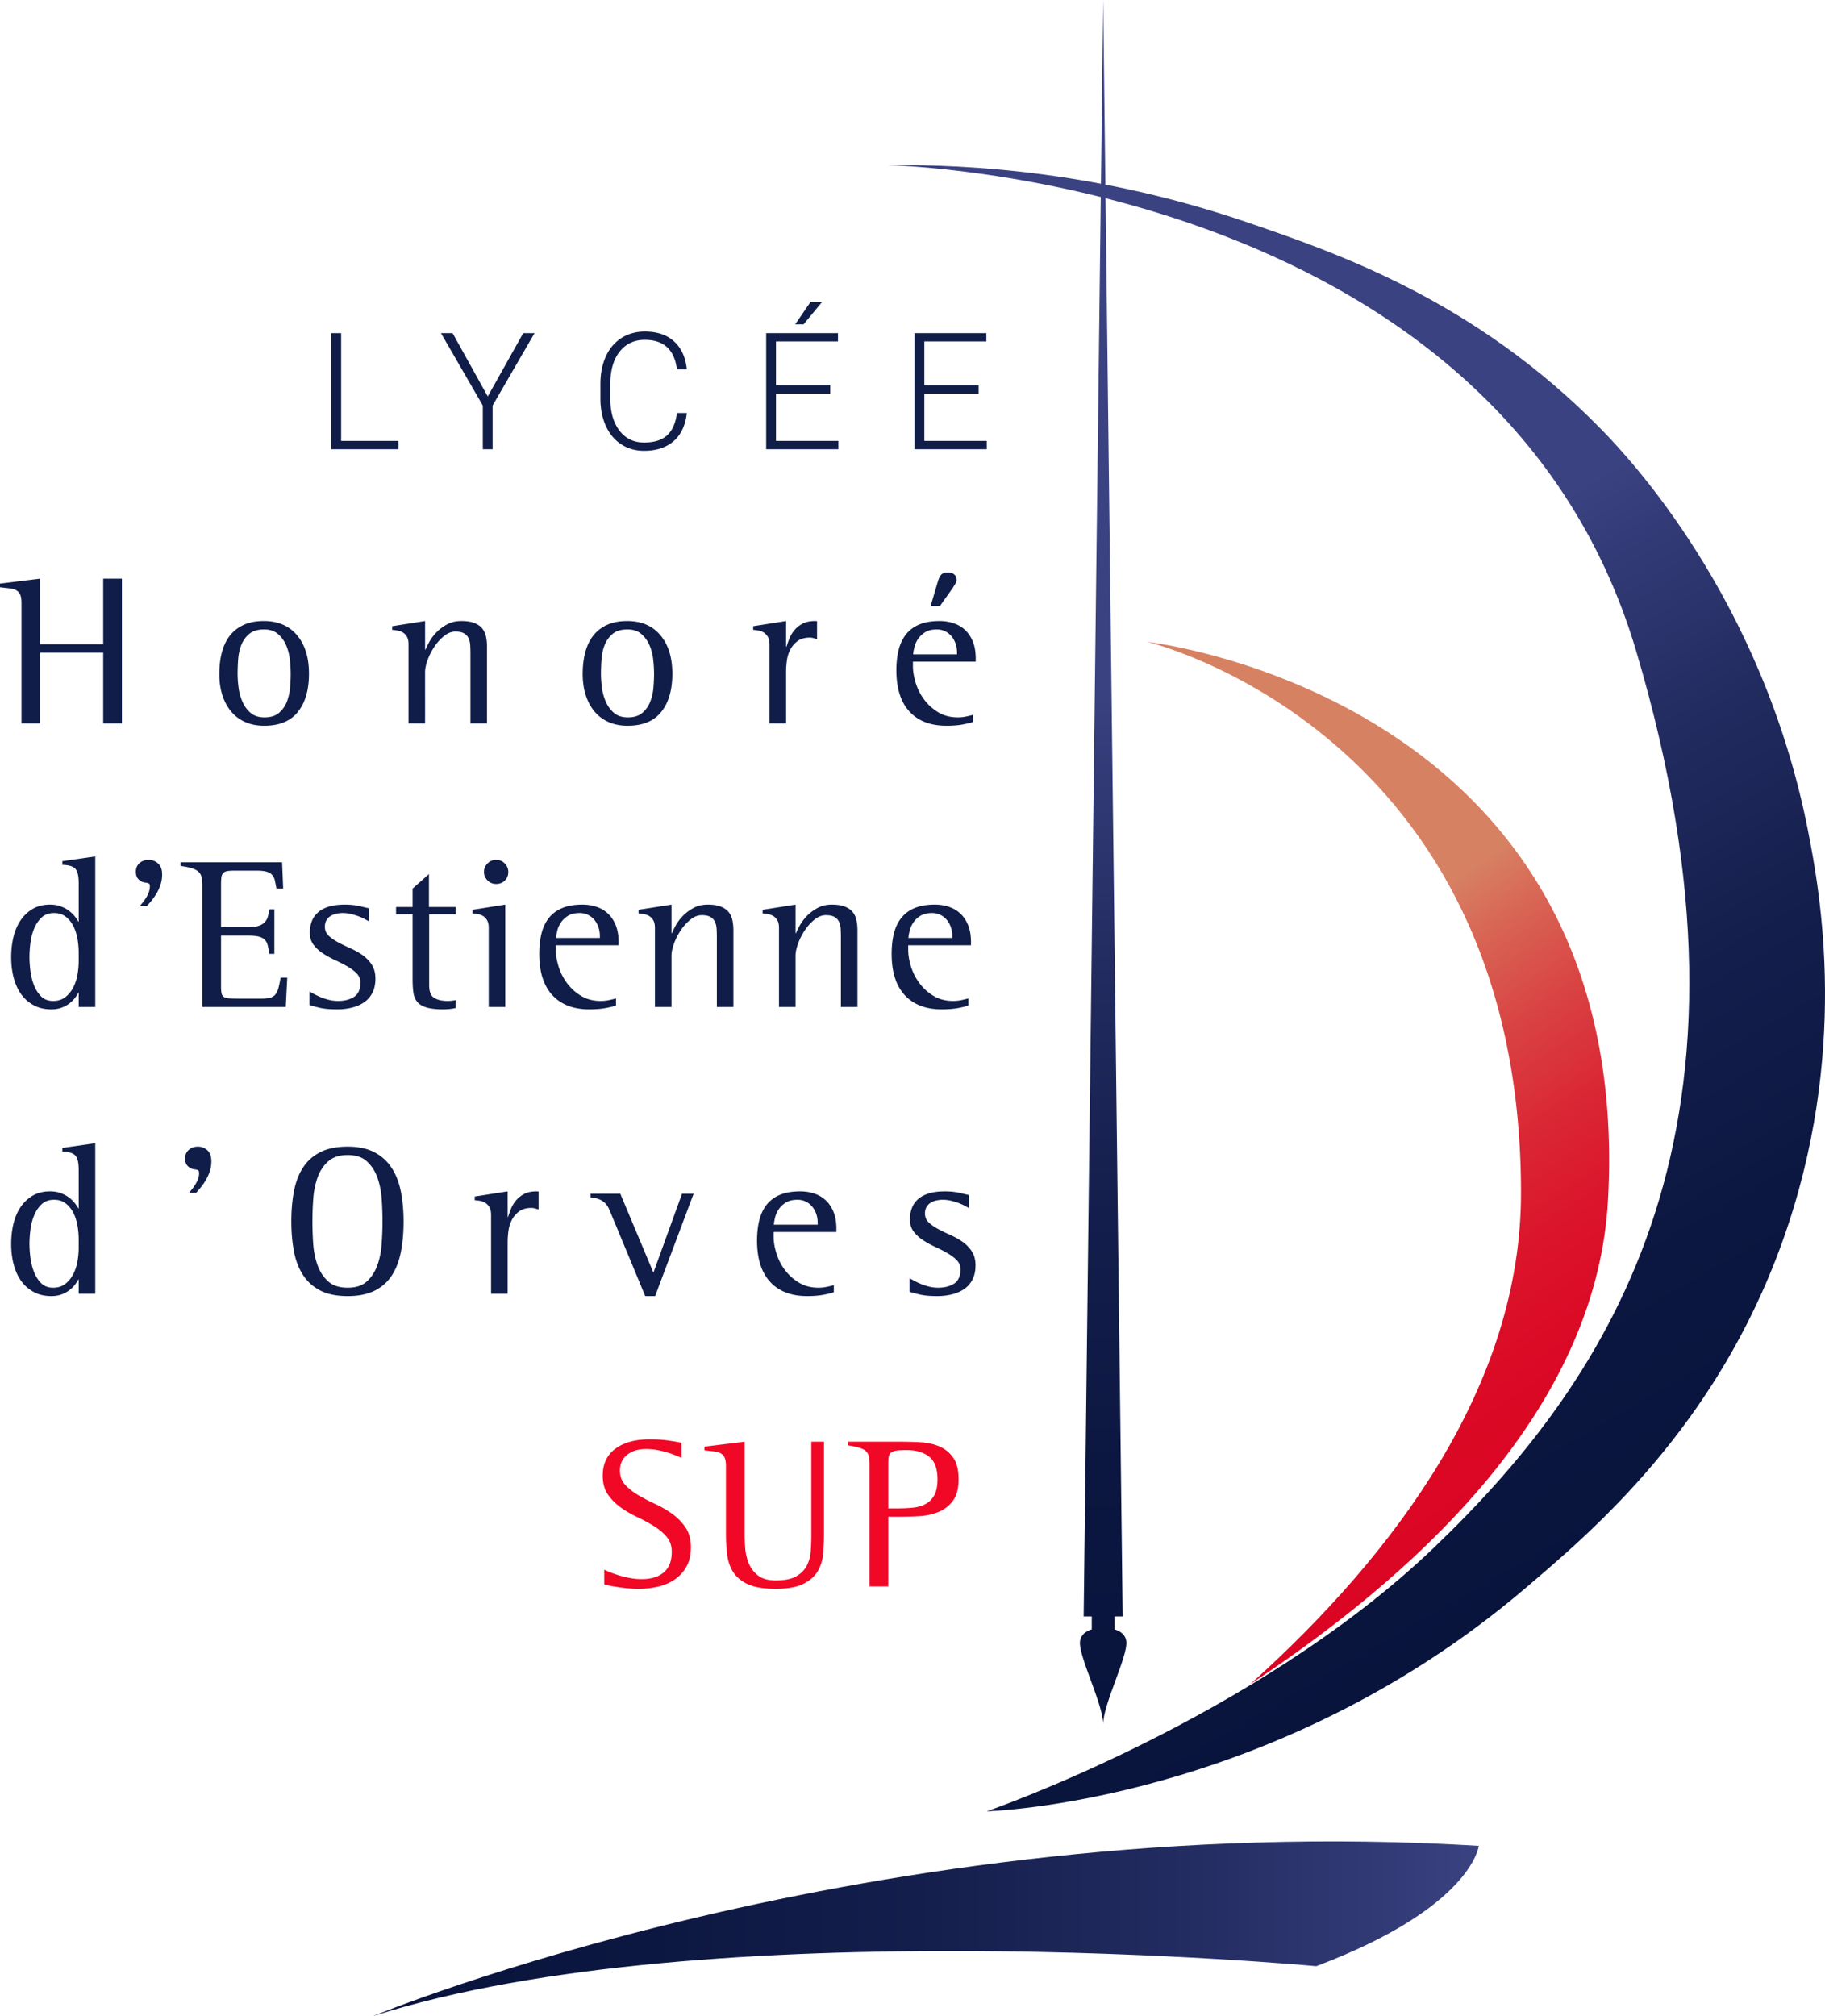
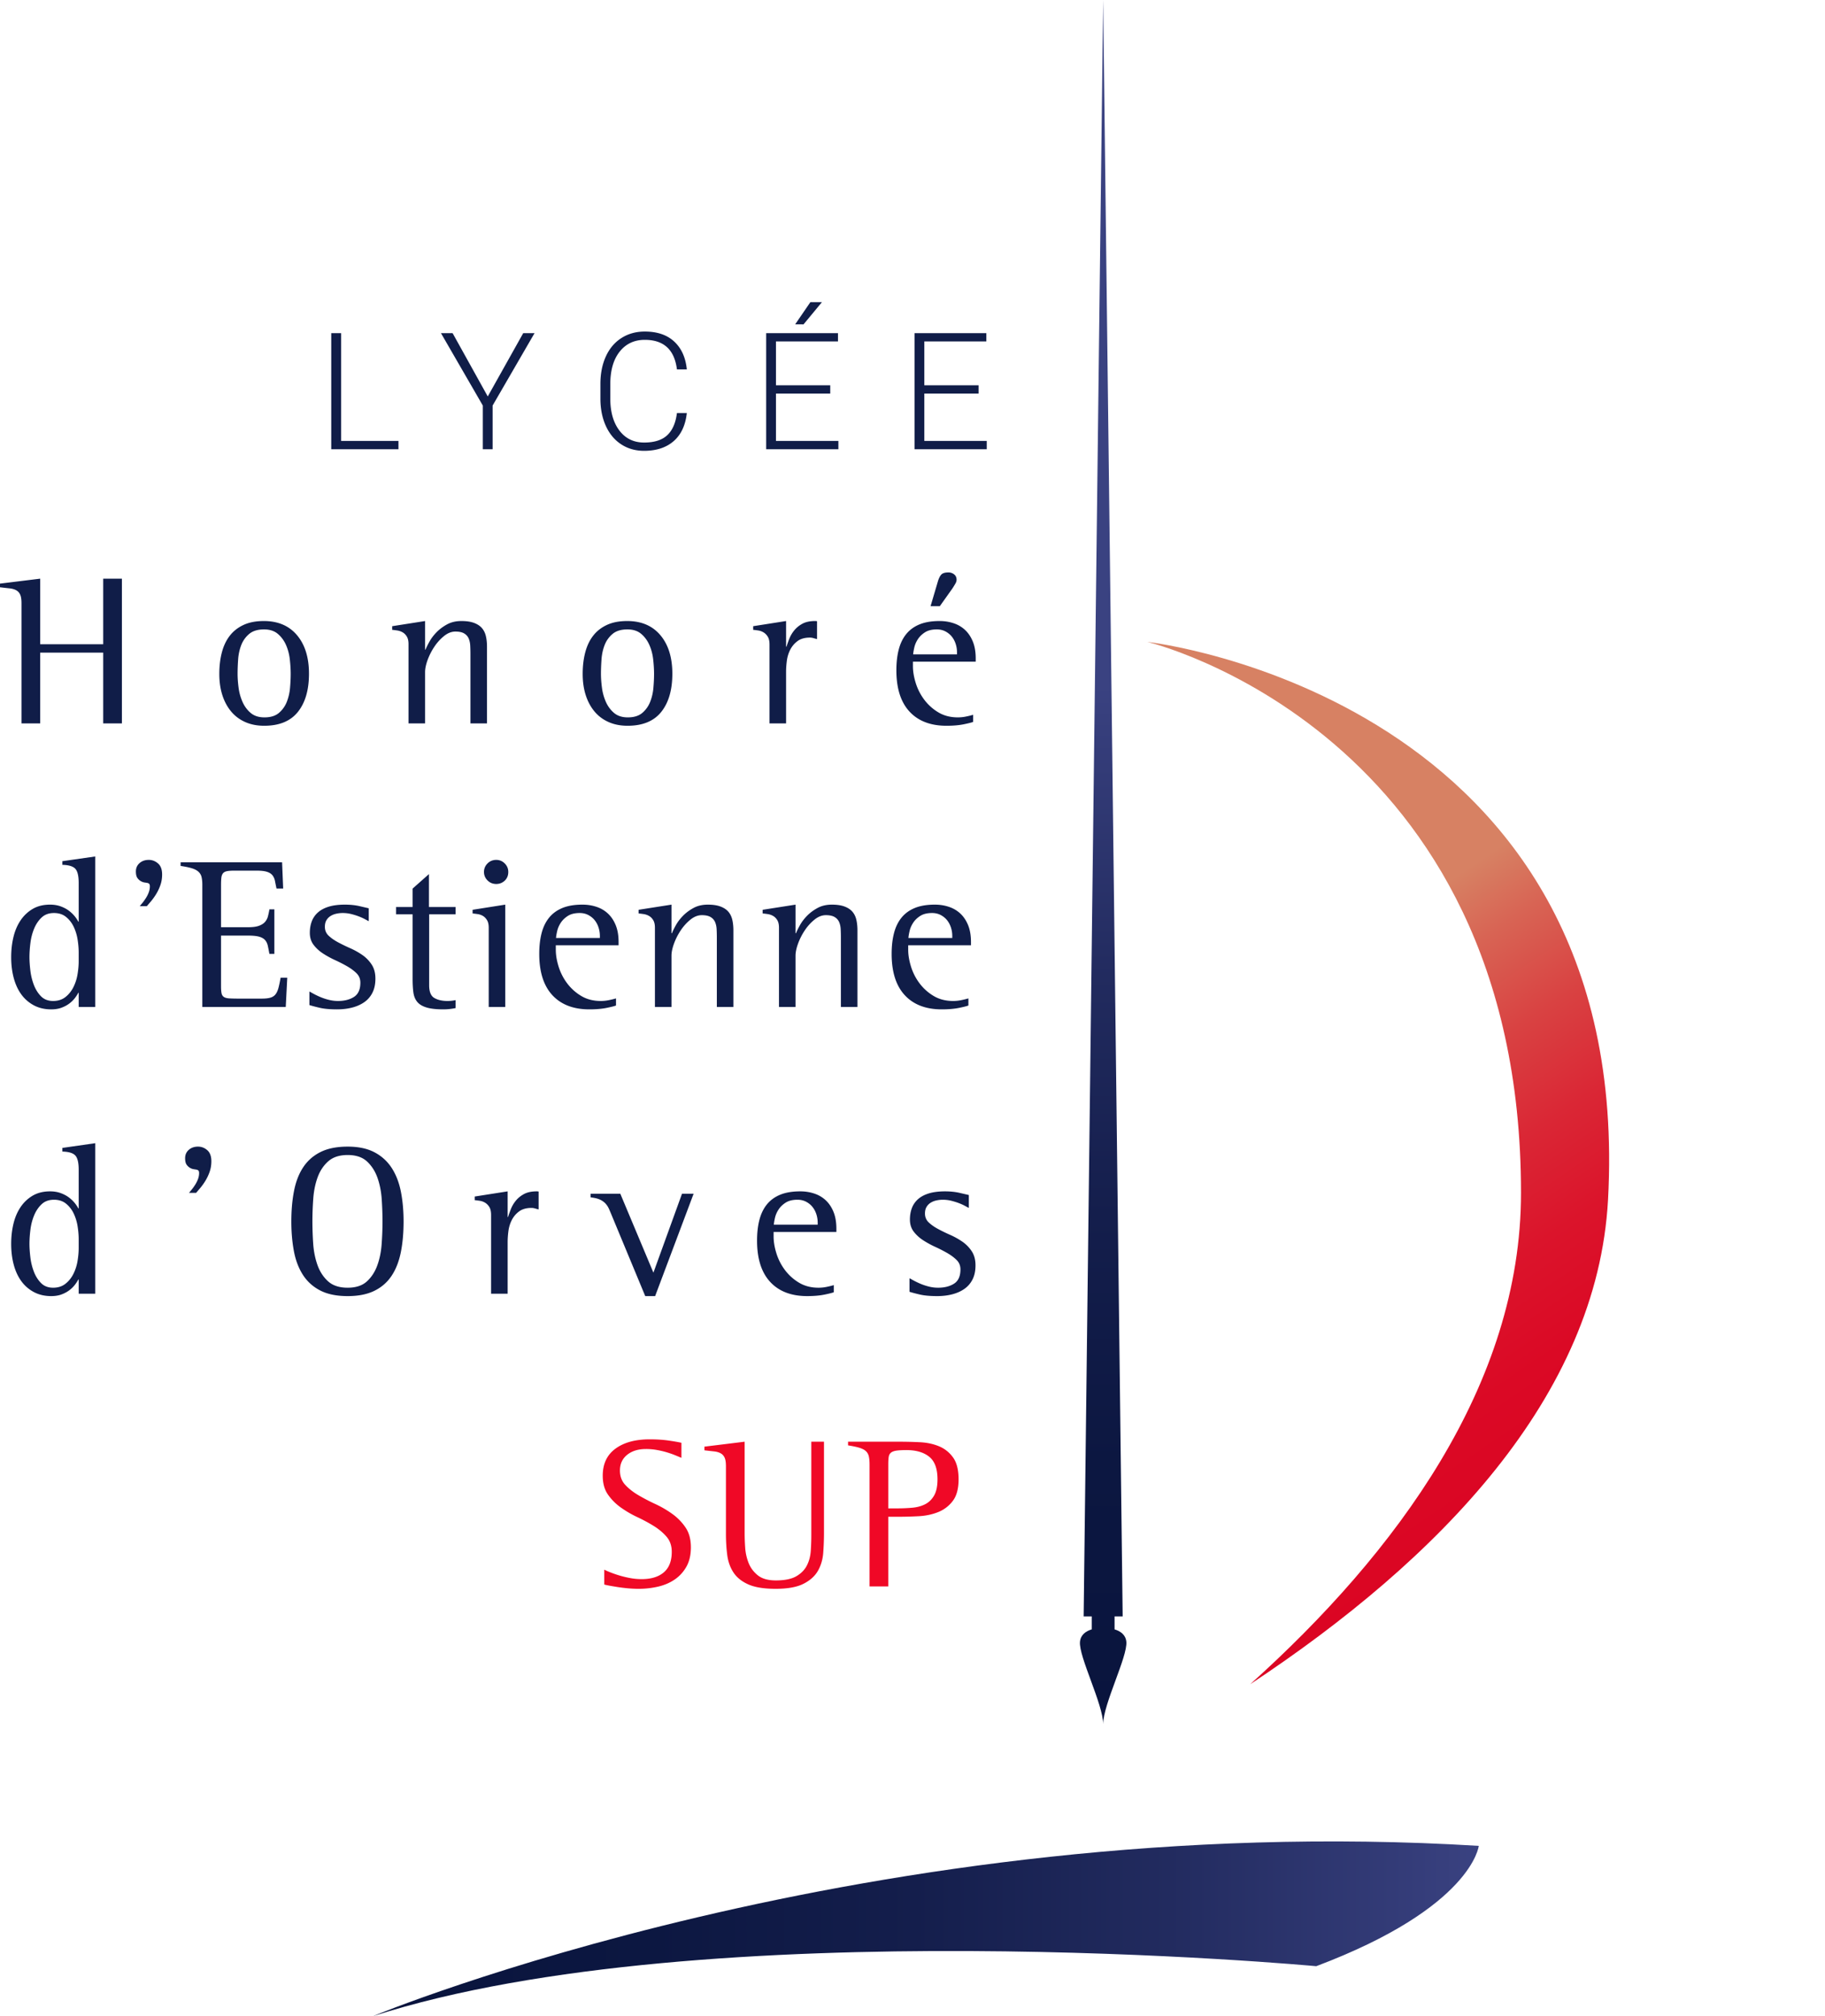
<svg xmlns="http://www.w3.org/2000/svg" width="600" height="662.678" viewBox="0 0 600 662.678">
  <path d="M221.099 497.662a33.971 33.971 0 0 0-5.62-3.288 64.954 64.954 0 0 1-5.62-2.932c-1.72-1.014-3.158-2.145-4.312-3.394-1.155-1.248-1.732-2.815-1.732-4.701 0-2.167.79-3.887 2.369-5.16 1.578-1.273 3.64-1.908 6.185-1.908a20.4 20.4 0 0 1 3.605.317c1.177.212 2.273.472 3.287.778 1.013.307 1.92.625 2.721.954.801.33 1.485.614 2.05.848v-4.947c-1.037-.236-2.463-.483-4.276-.743-1.815-.258-3.877-.388-6.186-.388-4.713 0-8.46 1.025-11.239 3.075-2.781 2.05-4.171 5.007-4.171 8.871 0 2.498.566 4.56 1.697 6.185a17.513 17.513 0 0 0 4.206 4.242 34.215 34.215 0 0 0 5.443 3.18c1.955.92 3.77 1.898 5.443 2.934 1.672 1.037 3.075 2.216 4.206 3.534 1.131 1.32 1.696 2.97 1.696 4.949 0 3.017-.872 5.266-2.615 6.75-1.744 1.485-4.17 2.227-7.281 2.227-1.226 0-2.428-.105-3.605-.318a33.074 33.074 0 0 1-3.358-.778 36.225 36.225 0 0 1-2.969-.99 26.986 26.986 0 0 1-2.368-1.024v4.877c.283.095.801.212 1.555.353.753.143 1.65.294 2.686.46 1.036.165 2.168.306 3.394.425 1.225.116 2.45.176 3.675.176a27.94 27.94 0 0 0 6.503-.742c2.074-.495 3.9-1.296 5.48-2.403a12.368 12.368 0 0 0 3.781-4.242c.942-1.72 1.413-3.805 1.413-6.256 0-2.591-.577-4.747-1.731-6.467a17.618 17.618 0 0 0-4.312-4.454zm45.63 7.033c0 1.65-.06 3.347-.177 5.09-.119 1.743-.543 3.335-1.273 4.772-.732 1.437-1.885 2.615-3.464 3.533-1.58.92-3.83 1.38-6.75 1.38-2.545 0-4.514-.554-5.903-1.662-1.39-1.107-2.403-2.462-3.04-4.064a16.58 16.58 0 0 1-1.13-5.055 69.581 69.581 0 0 1-.177-4.559v-30.254l-13.22 1.625v1.201c1.178.142 2.215.26 3.11.354.896.095 1.638.307 2.228.637.588.33 1.025.813 1.307 1.448.283.636.424 1.568.424 2.793v22.196c0 2.451.142 4.771.425 6.962.282 2.192.965 4.112 2.05 5.762 1.083 1.65 2.71 2.958 4.877 3.923 2.167.966 5.16 1.449 8.978 1.449 3.958 0 7.02-.554 9.19-1.661 2.166-1.106 3.746-2.533 4.736-4.277.989-1.743 1.566-3.71 1.731-5.903.165-2.19.248-4.37.248-6.538v-29.971h-4.17v30.819zm46.617-25.625c-1.201-1.672-2.734-2.897-4.594-3.675-1.863-.778-3.936-1.225-6.221-1.343a129.733 129.733 0 0 0-6.61-.176h-17.106v1.201c1.507.236 2.732.495 3.676.777.942.284 1.661.649 2.156 1.096.494.448.824 1.025.99 1.732.164.707.247 1.603.247 2.686v40.08h6.15v-22.902h3.18c2.167 0 4.419-.06 6.751-.177 2.333-.117 4.477-.566 6.433-1.343a11.157 11.157 0 0 0 4.842-3.676c1.273-1.673 1.909-4.04 1.909-7.104 0-3.11-.601-5.502-1.803-7.176zm-6.255 12.513c-.755 1.296-1.745 2.251-2.97 2.862-1.226.614-2.628.99-4.205 1.132-1.58.141-3.194.211-4.843.211h-3.04v-14.42c0-1.036.047-1.861.142-2.474.094-.612.341-1.084.742-1.414.4-.329 1-.553 1.803-.672.8-.116 1.908-.176 3.322-.176 3.157 0 5.643.731 7.458 2.191 1.813 1.462 2.721 3.936 2.721 7.423 0 2.262-.377 4.04-1.13 5.337z" fill="#f00826" />
  <linearGradient id="a" gradientUnits="userSpaceOnUse" x1="362.682" x2="362.682" y2="566.735">
    <stop offset=".398" stop-color="#3a4281" />
    <stop offset=".43" stop-color="#353d7a" />
    <stop offset=".566" stop-color="#222b5f" />
    <stop offset=".705" stop-color="#141e4c" />
    <stop offset=".848" stop-color="#0c1741" />
    <stop offset="1" stop-color="#09143d" />
  </linearGradient>
  <path d="M362.682 566.735c0-6.565-8.087-22.26-7.62-27.108.229-2.38 2.055-3.522 3.87-4.065v-4.26h-2.663L362.682 0l6.413 531.301h-2.663v4.26c1.815.544 3.641 1.686 3.87 4.066.467 4.848-7.62 20.543-7.62 27.108z" fill="url(#a)" />
  <path d="M33.93 211.762H13.22v-21.56L0 191.828v1.201c1.178.142 2.215.26 3.11.354.895.095 1.637.307 2.227.636.59.33 1.025.813 1.308 1.45.283.635.424 1.567.424 2.792v39.515h6.15v-23.257H33.93v23.257h6.15v-47.574h-6.15v21.56zm42.024 22.055c1.248 1.509 2.793 2.675 4.63 3.499 1.838.824 3.935 1.237 6.292 1.237 4.948 0 8.635-1.52 11.063-4.56 2.426-3.039 3.64-7.22 3.64-12.546s-1.308-9.543-3.923-12.654c-2.616-3.11-6.256-4.666-10.922-4.666-2.592 0-4.806.425-6.644 1.273s-3.347 2.027-4.525 3.535c-1.178 1.508-2.05 3.334-2.615 5.478-.565 2.145-.848 4.513-.848 7.104 0 2.545.329 4.854.99 6.928.659 2.074 1.613 3.864 2.862 5.372zm2.333-17.036c.117-1.697.46-3.275 1.025-4.736a8.932 8.932 0 0 1 2.616-3.676c1.177-.99 2.802-1.484 4.877-1.484 1.884 0 3.404.494 4.56 1.484 1.153.99 2.05 2.216 2.686 3.676.636 1.46 1.048 3.04 1.237 4.736.188 1.696.283 3.276.283 4.736 0 1.367-.072 2.875-.213 4.524a16.377 16.377 0 0 1-1.06 4.63 9.113 9.113 0 0 1-2.58 3.641c-1.155.99-2.746 1.484-4.772 1.484-1.885 0-3.405-.495-4.56-1.484-1.155-.99-2.049-2.215-2.685-3.676a17.05 17.05 0 0 1-1.272-4.665c-.213-1.65-.319-3.134-.319-4.454 0-1.46.059-3.04.177-4.736zm81.821 20.995V212.61c0-1.273-.117-2.427-.353-3.464-.236-1.036-.66-1.92-1.272-2.651-.613-.73-1.473-1.308-2.58-1.732-1.108-.424-2.51-.637-4.206-.637-1.792 0-3.358.366-4.701 1.096-1.343.732-2.498 1.591-3.464 2.58-.966.99-1.744 2.015-2.332 3.075-.59 1.06-1.026 1.944-1.308 2.651h-.142v-9.402l-10.815 1.697v1.202c.518.048 1.083.118 1.696.212.612.095 1.19.295 1.732.6.542.308 1.001.767 1.379 1.38.376.612.565 1.437.565 2.473v26.085h5.443V220.95c0-1.177.283-2.532.848-4.064a20.514 20.514 0 0 1 2.227-4.348 15.663 15.663 0 0 1 3.182-3.499c1.201-.965 2.438-1.448 3.71-1.448 1.225 0 2.18.2 2.863.6.683.401 1.178.943 1.485 1.626.306.684.483 1.474.53 2.368.046.896.07 1.815.07 2.757v22.833h5.443zm35.31-3.96c1.247 1.51 2.791 2.676 4.63 3.5 1.837.824 3.934 1.237 6.29 1.237 4.948 0 8.635-1.52 11.063-4.56 2.427-3.039 3.64-7.22 3.64-12.546s-1.307-9.543-3.922-12.654c-2.616-3.11-6.257-4.666-10.922-4.666-2.592 0-4.806.425-6.644 1.273s-3.347 2.027-4.525 3.535c-1.178 1.508-2.05 3.334-2.615 5.478-.565 2.145-.848 4.513-.848 7.104 0 2.545.329 4.854.99 6.928.659 2.074 1.613 3.864 2.862 5.372zm2.332-17.035c.117-1.697.46-3.275 1.025-4.736a8.933 8.933 0 0 1 2.616-3.676c1.177-.99 2.802-1.484 4.877-1.484 1.884 0 3.404.494 4.56 1.484 1.153.99 2.049 2.216 2.685 3.676.637 1.46 1.049 3.04 1.237 4.736.188 1.696.283 3.276.283 4.736 0 1.367-.07 2.875-.212 4.524a16.377 16.377 0 0 1-1.06 4.63 9.113 9.113 0 0 1-2.58 3.641c-1.156.99-2.746 1.484-4.772 1.484-1.885 0-3.405-.495-4.56-1.484-1.155-.99-2.05-2.215-2.685-3.676a17.05 17.05 0 0 1-1.273-4.665c-.212-1.65-.318-3.134-.318-4.454 0-1.46.058-3.04.177-4.736zm53.298-8.907c.542.33 1.001.802 1.38 1.414.376.613.565 1.485.565 2.616v25.872h5.443V220.81c0-1.083.081-2.273.247-3.57.164-1.295.53-2.51 1.096-3.64a8.021 8.021 0 0 1 2.403-2.863c1.036-.777 2.404-1.166 4.1-1.166.377 0 .766.06 1.166.176.4.119.79.225 1.167.319v-5.867c-.142-.047-.353-.072-.636-.072-1.697 0-3.088.296-4.17.884-1.086.59-1.98 1.32-2.687 2.191a10.359 10.359 0 0 0-1.626 2.758 39.92 39.92 0 0 0-.92 2.58h-.14v-8.413l-10.816 1.697v1.202c.518.048 1.084.118 1.697.212.612.095 1.19.307 1.731.636zm62.1-14.491c.424-.66.753-1.202.99-1.626.235-.424.353-.824.353-1.201 0-.754-.272-1.344-.813-1.768a2.955 2.955 0 0 0-1.873-.636c-1.085 0-1.85.224-2.298.671-.448.449-.837 1.214-1.166 2.298l-2.403 8.13h3.04l4.17-5.868zm4.206 13.749c-1.06-1.013-2.322-1.767-3.782-2.262-1.461-.495-3.016-.743-4.665-.743-2.593 0-4.784.366-6.574 1.096-1.792.732-3.252 1.792-4.383 3.182-1.131 1.39-1.956 3.086-2.474 5.089-.52 2.004-.778 4.277-.778 6.822 0 5.937 1.437 10.461 4.312 13.571 2.874 3.111 6.928 4.666 12.159 4.666 2.214 0 4.123-.166 5.725-.495 1.602-.329 2.616-.588 3.04-.777v-2.333c-.802.237-1.626.436-2.474.6a13.21 13.21 0 0 1-2.545.248c-2.45 0-4.594-.553-6.432-1.66a16.03 16.03 0 0 1-4.631-4.172 17.965 17.965 0 0 1-2.792-5.478c-.613-1.98-.919-3.817-.919-5.514v-1.484h20.641v-1.06c0-2.121-.307-3.947-.918-5.479-.613-1.53-1.45-2.803-2.51-3.817zm-2.722 7.952h-14.42c.046-.612.177-1.378.389-2.297.212-.919.6-1.814 1.166-2.686.566-.872 1.343-1.626 2.333-2.262.99-.637 2.285-.954 3.887-.954 1.036 0 1.968.212 2.793.636.824.424 1.52.979 2.085 1.661.566.684 1 1.485 1.308 2.403.306.92.46 1.874.46 2.864v.635zM20.5 284.266c2.073.047 3.487.472 4.241 1.272.754.802 1.131 2.357 1.131 4.666v12.724h-.141c-.283-.566-.684-1.166-1.202-1.803a10.86 10.86 0 0 0-1.908-1.802c-.755-.566-1.65-1.036-2.686-1.414-1.038-.377-2.192-.566-3.464-.566-2.216 0-4.125.472-5.726 1.414a12.252 12.252 0 0 0-3.994 3.782c-1.06 1.58-1.838 3.405-2.333 5.478-.494 2.075-.742 4.266-.742 6.574 0 2.499.283 4.796.848 6.893.566 2.097 1.402 3.9 2.51 5.407a12.034 12.034 0 0 0 4.135 3.57c1.65.872 3.534 1.308 5.655 1.308 1.273 0 2.391-.177 3.358-.53.965-.354 1.813-.801 2.545-1.343a9.43 9.43 0 0 0 1.838-1.767c.494-.637.883-1.238 1.166-1.803h.141v4.665h5.444V281.51L20.5 283.065v1.201zm5.372 31.669c0 1.367-.13 2.816-.389 4.347a14.71 14.71 0 0 1-1.378 4.241c-.66 1.297-1.532 2.368-2.615 3.217-1.085.848-2.428 1.272-4.03 1.272-1.65 0-2.98-.518-3.993-1.555-1.015-1.036-1.803-2.309-2.368-3.817a19.779 19.779 0 0 1-1.131-4.737c-.19-1.649-.283-3.086-.283-4.312 0-1.413.106-2.969.318-4.665.212-1.697.624-3.275 1.237-4.736.612-1.46 1.437-2.674 2.474-3.64 1.036-.966 2.379-1.45 4.03-1.45 1.6 0 2.933.437 3.993 1.308 1.06.873 1.896 1.956 2.51 3.252a15.389 15.389 0 0 1 1.272 4.206c.235 1.509.353 2.922.353 4.24v2.829zm23.045-33.295c-1.226 0-2.24.353-3.04 1.06-.802.707-1.202 1.626-1.202 2.757 0 .944.165 1.65.495 2.121.33.472.753.848 1.272 1.131.377.19.73.307 1.06.354.33.047.625.095.884.14.259.049.471.142.637.284.164.14.247.424.247.848 0 .66-.118 1.308-.353 1.944a9.856 9.856 0 0 1-.884 1.802 16.45 16.45 0 0 1-1.096 1.556c-.377.471-.706.872-.99 1.201h2.333l1.273-1.484a19.944 19.944 0 0 0 1.696-2.333 15.426 15.426 0 0 0 1.45-3.004c.4-1.107.6-2.298.6-3.57 0-1.65-.448-2.863-1.343-3.64-.896-.778-1.908-1.167-3.04-1.167zm42.625 42.095c-.236.873-.555 1.568-.954 2.086-.402.519-.955.883-1.662 1.095-.707.213-1.65.319-2.827.319h-7.635a52.54 52.54 0 0 1-3.075-.071c-.777-.047-1.367-.2-1.767-.46-.4-.258-.66-.66-.777-1.202-.118-.54-.177-1.33-.177-2.368v-16.611h8.977c1.508 0 2.686.118 3.535.353.848.236 1.495.6 1.944 1.096.447.495.753 1.12.919 1.873.164.755.341 1.65.53 2.686h1.626V298.9h-1.626a25.42 25.42 0 0 1-.495 2.332 4.363 4.363 0 0 1-.99 1.838c-.471.52-1.13.931-1.98 1.237-.847.307-2.003.46-3.463.46h-8.977V290.84c0-.942.035-1.72.106-2.333.07-.612.248-1.095.53-1.449.283-.353.718-.588 1.308-.707.589-.117 1.378-.176 2.368-.176h7.422c1.46 0 2.591.13 3.393.389.801.26 1.402.648 1.803 1.166.4.519.671 1.143.813 1.873.141.731.306 1.544.494 2.439h2.192l-.354-8.624H59.378v1.202c1.556.236 2.793.494 3.712.777.919.283 1.636.66 2.155 1.131a3.37 3.37 0 0 1 1.026 1.767c.164.707.247 1.555.247 2.545v40.151h27.427l.495-9.613H92.25c-.237 1.367-.472 2.486-.707 3.357zm19.298 7.034c1.79 0 3.45-.201 4.983-.601 1.53-.4 2.863-1.001 3.994-1.802a8.286 8.286 0 0 0 2.65-3.11c.637-1.273.955-2.804.955-4.595 0-1.838-.413-3.382-1.237-4.63a11.514 11.514 0 0 0-3.075-3.147 24.263 24.263 0 0 0-3.994-2.226 56.991 56.991 0 0 1-3.994-1.944c-1.226-.66-2.25-1.378-3.075-2.156-.825-.777-1.237-1.755-1.237-2.934 0-.848.165-1.555.495-2.12a4.062 4.062 0 0 1 1.308-1.379 5.826 5.826 0 0 1 1.873-.777 9.634 9.634 0 0 1 2.191-.248c.99 0 1.945.119 2.863.354.92.236 1.743.494 2.474.777.73.283 1.379.578 1.945.884.565.307.989.53 1.272.671v-4.24l-3.04-.708c-1.414-.329-3.016-.495-4.807-.495-2.074 0-3.841.225-5.302.672-1.46.449-2.65 1.084-3.57 1.909a7.377 7.377 0 0 0-2.014 2.933c-.424 1.131-.636 2.38-.636 3.747 0 1.555.412 2.875 1.237 3.958.824 1.085 1.849 2.027 3.075 2.828a30.406 30.406 0 0 0 3.994 2.191 48.906 48.906 0 0 1 3.994 2.05c1.225.707 2.25 1.474 3.075 2.297.824.826 1.237 1.85 1.237 3.075 0 2.216-.696 3.771-2.085 4.666-1.391.896-3.146 1.343-5.267 1.343-1.084 0-2.156-.142-3.216-.424a19.175 19.175 0 0 1-2.863-.99 26.342 26.342 0 0 1-2.156-1.06c-.59-.33-.978-.541-1.166-.636v4.453c.894.283 2.061.59 3.499.92 1.437.328 3.31.494 5.62.494zm30.183-44.463l-5.372 4.767v6.048h-5.443v2.403h5.443v21.278c0 1.65.082 3.1.247 4.347.165 1.25.577 2.286 1.237 3.11.66.825 1.672 1.45 3.04 1.873 1.366.425 3.227.637 5.584.637 1.32 0 2.662-.141 4.03-.424v-2.616c-.425.095-.86.166-1.308.212-.449.048-.908.071-1.378.071-1.744 0-3.182-.33-4.313-.99-1.13-.66-1.696-2.05-1.696-4.17v-23.328h8.695v-2.403h-8.766v-10.815zm19.262-3.5c-.777.778-1.166 1.71-1.166 2.793 0 1.084.389 2.014 1.166 2.792.778.777 1.733 1.166 2.863 1.166 1.084 0 2.015-.364 2.793-1.095.777-.73 1.166-1.685 1.166-2.863 0-1.084-.389-2.015-1.166-2.793s-1.71-1.166-2.793-1.166c-1.13 0-2.085.389-2.863 1.166zm-1.52 17.249c.519.307.966.766 1.343 1.378.377.613.566 1.438.566 2.474v26.084h5.443v-33.648l-10.744 1.697v1.201c.47.048 1.025.119 1.661.213a4.762 4.762 0 0 1 1.732.6zm43.757 29.442v-2.333c-.802.236-1.626.436-2.474.6a13.21 13.21 0 0 1-2.545.248c-2.451 0-4.595-.553-6.432-1.661a16.03 16.03 0 0 1-4.631-4.171 17.964 17.964 0 0 1-2.792-5.478c-.613-1.98-.919-3.818-.919-5.514v-1.484h20.641v-1.06c0-2.121-.307-3.947-.919-5.479-.613-1.531-1.449-2.803-2.51-3.817-1.06-1.013-2.32-1.768-3.781-2.262-1.461-.495-3.016-.743-4.665-.743-2.593 0-4.784.366-6.575 1.096-1.791.732-3.251 1.792-4.382 3.181-1.131 1.39-1.957 3.087-2.475 5.09-.519 2.003-.777 4.277-.777 6.821 0 5.938 1.437 10.462 4.312 13.572 2.874 3.11 6.928 4.666 12.159 4.666 2.214 0 4.123-.166 5.725-.495 1.602-.329 2.616-.588 3.04-.777zm-19.333-24.494c.211-.92.6-1.814 1.166-2.686.565-.872 1.343-1.626 2.333-2.262.99-.637 2.285-.955 3.887-.955 1.036 0 1.968.213 2.793.637.824.424 1.52.978 2.085 1.66.565.684 1 1.485 1.308 2.404.306.92.46 1.873.46 2.863v.636H182.8c.046-.612.176-1.378.389-2.297zm56.302-6.292c-.613-.73-1.473-1.307-2.58-1.731-1.108-.425-2.51-.637-4.206-.637-1.791 0-3.357.366-4.7 1.096-1.343.732-2.499 1.59-3.464 2.58-.967.99-1.744 2.015-2.333 3.075-.59 1.06-1.025 1.944-1.308 2.651h-.141v-9.402l-10.815 1.697v1.201c.518.048 1.083.119 1.696.213.612.095 1.19.295 1.732.6.541.308 1 .767 1.378 1.379.377.613.566 1.438.566 2.474v26.084h5.443v-16.824c0-1.177.283-2.532.848-4.064a20.513 20.513 0 0 1 2.227-4.348 15.664 15.664 0 0 1 3.181-3.499c1.202-.965 2.439-1.449 3.71-1.449 1.226 0 2.18.201 2.864.601.683.4 1.177.943 1.485 1.626.305.684.482 1.473.53 2.368.046.896.07 1.815.07 2.757v22.832h5.443v-25.165c0-1.272-.118-2.427-.353-3.464-.237-1.036-.66-1.92-1.273-2.65zm40.787 0c-.613-.73-1.474-1.307-2.58-1.731-1.108-.425-2.51-.637-4.206-.637-1.792 0-3.358.366-4.701 1.096-1.343.732-2.498 1.59-3.464 2.58-.966.99-1.744 2.015-2.332 3.075-.59 1.06-1.026 1.944-1.309 2.651h-.14v-9.402l-10.816 1.697v1.201c.518.048 1.083.119 1.696.213.612.095 1.19.295 1.732.6.541.308 1 .767 1.379 1.379.376.613.565 1.438.565 2.474v26.084h5.443v-16.824c0-1.177.283-2.532.848-4.064a20.512 20.512 0 0 1 2.227-4.348 15.663 15.663 0 0 1 3.181-3.499c1.202-.965 2.44-1.449 3.711-1.449 1.225 0 2.18.201 2.863.601.683.4 1.178.943 1.485 1.626.306.684.482 1.473.53 2.368.046.896.07 1.815.07 2.757v22.832h5.443v-25.165c0-1.272-.118-2.427-.353-3.464-.236-1.036-.66-1.92-1.272-2.65zm35.06 31.563c1.602-.329 2.616-.588 3.04-.777v-2.333c-.802.236-1.626.436-2.474.6a13.21 13.21 0 0 1-2.545.248c-2.45 0-4.595-.553-6.432-1.661a16.03 16.03 0 0 1-4.631-4.171 17.965 17.965 0 0 1-2.792-5.478c-.613-1.98-.919-3.818-.919-5.514v-1.484h20.641v-1.06c0-2.121-.307-3.947-.919-5.479-.613-1.531-1.449-2.803-2.51-3.817-1.06-1.013-2.32-1.768-3.781-2.262-1.461-.495-3.016-.743-4.665-.743-2.593 0-4.784.366-6.575 1.096-1.791.732-3.251 1.792-4.382 3.181-1.131 1.39-1.957 3.087-2.475 5.09-.519 2.003-.777 4.277-.777 6.821 0 5.938 1.437 10.462 4.312 13.572 2.874 3.11 6.928 4.666 12.159 4.666 2.214 0 4.123-.166 5.725-.495zm-16.293-25.27c.211-.92.6-1.815 1.166-2.687.565-.872 1.343-1.626 2.333-2.262.99-.637 2.285-.955 3.887-.955 1.036 0 1.968.213 2.793.637.824.424 1.52.978 2.085 1.66.565.684 1 1.485 1.308 2.404.306.92.459 1.873.459 2.863v.636h-14.42c.046-.612.176-1.378.389-2.297zM20.5 378.512c2.073.047 3.487.472 4.241 1.272.754.802 1.131 2.357 1.131 4.665v12.725h-.141c-.283-.566-.684-1.167-1.202-1.803a10.88 10.88 0 0 0-1.908-1.803c-.755-.566-1.65-1.036-2.686-1.414-1.038-.376-2.192-.565-3.464-.565-2.216 0-4.125.472-5.726 1.413a12.252 12.252 0 0 0-3.994 3.782c-1.06 1.58-1.838 3.406-2.333 5.479-.494 2.075-.742 4.266-.742 6.574 0 2.499.283 4.796.848 6.892.566 2.098 1.402 3.9 2.51 5.408a12.04 12.04 0 0 0 4.135 3.57c1.65.871 3.534 1.308 5.655 1.308 1.273 0 2.391-.178 3.358-.531.965-.353 1.813-.8 2.545-1.343a9.43 9.43 0 0 0 1.838-1.767c.494-.636.883-1.237 1.166-1.802h.141v4.665h5.444v-49.482L20.5 377.31v1.202zm5.372 31.668c0 1.367-.13 2.817-.389 4.348a14.72 14.72 0 0 1-1.378 4.241c-.66 1.296-1.532 2.368-2.615 3.216-1.085.849-2.428 1.273-4.03 1.273-1.65 0-2.98-.518-3.993-1.556-1.015-1.036-1.803-2.308-2.368-3.817a19.767 19.767 0 0 1-1.131-4.736c-.19-1.649-.283-3.086-.283-4.312 0-1.414.106-2.969.318-4.665.212-1.697.624-3.276 1.237-4.736.612-1.46 1.437-2.675 2.474-3.64 1.036-.967 2.379-1.45 4.03-1.45 1.6 0 2.933.437 3.993 1.308a9.296 9.296 0 0 1 2.51 3.251 15.392 15.392 0 0 1 1.272 4.207c.235 1.508.353 2.922.353 4.24v2.828zm39.232-33.295c-1.226 0-2.238.354-3.04 1.06-.801.708-1.201 1.627-1.201 2.758 0 .943.165 1.65.495 2.121a3.66 3.66 0 0 0 1.272 1.13c.377.19.73.307 1.06.354.33.048.624.096.884.141.258.048.47.141.636.284.165.14.248.423.248.848 0 .66-.119 1.307-.354 1.943a9.823 9.823 0 0 1-.883 1.803c-.354.565-.72 1.084-1.096 1.556-.378.471-.707.872-.99 1.201h2.333l1.273-1.485a19.9 19.9 0 0 0 1.696-2.333 15.397 15.397 0 0 0 1.45-3.004c.399-1.107.6-2.297.6-3.57 0-1.649-.449-2.862-1.343-3.64-.896-.777-1.909-1.167-3.04-1.167zm63.69 7.035c-1.413-2.192-3.298-3.912-5.654-5.161-2.357-1.248-5.302-1.874-8.836-1.874-3.535 0-6.48.579-8.836 1.733-2.357 1.156-4.254 2.792-5.69 4.913-1.44 2.12-2.464 4.7-3.076 7.74-.613 3.04-.92 6.444-.92 10.215 0 3.534.284 6.798.85 9.79.565 2.993 1.555 5.585 2.968 7.776 1.414 2.191 3.31 3.9 5.69 5.124 2.38 1.225 5.384 1.839 9.014 1.839 3.486 0 6.408-.578 8.765-1.733 2.356-1.153 4.241-2.791 5.655-4.912 1.414-2.12 2.426-4.688 3.04-7.705.611-3.016.919-6.41.919-10.18 0-3.534-.295-6.797-.884-9.79-.59-2.992-1.59-5.585-3.004-7.775zm-3.322 25.023c-.189 2.57-.671 4.913-1.449 7.034-.777 2.12-1.92 3.864-3.428 5.23-1.509 1.368-3.605 2.051-6.291 2.051-2.782 0-4.949-.719-6.504-2.157-1.555-1.436-2.71-3.24-3.463-5.407-.755-2.167-1.215-4.524-1.38-7.07a110.286 110.286 0 0 1-.247-7.138c0-2.45.094-4.96.283-7.53.188-2.567.672-4.912 1.45-7.033.777-2.12 1.943-3.863 3.498-5.23 1.556-1.366 3.676-2.05 6.363-2.05 2.732 0 4.865.719 6.397 2.156 1.53 1.438 2.674 3.24 3.428 5.408.754 2.167 1.213 4.535 1.379 7.103.164 2.57.247 4.961.247 7.176 0 2.403-.095 4.89-.283 7.457zm46.795-16.47c-1.084.59-1.98 1.32-2.686 2.19a10.352 10.352 0 0 0-1.626 2.758 39.916 39.916 0 0 0-.919 2.58h-.141v-8.412l-10.815 1.697v1.201c.518.048 1.083.118 1.696.213.612.094 1.19.306 1.732.636.541.33 1 .802 1.379 1.413.376.614.565 1.485.565 2.616v25.872h5.443v-16.966c0-1.083.082-2.272.247-3.57.165-1.295.53-2.508 1.096-3.64a8.03 8.03 0 0 1 2.403-2.863c1.036-.777 2.404-1.166 4.1-1.166.377 0 .766.06 1.167.177.4.118.788.224 1.166.318v-5.867c-.141-.047-.353-.071-.636-.071-1.697 0-3.087.295-4.17.884zm42.554 25.837l-10.886-25.943h-9.755v1.201c1.272.141 2.274.378 3.005.707.73.33 1.342.755 1.837 1.273.495.519.907 1.155 1.237 1.908.33.755.707 1.65 1.132 2.687l10.744 25.872h3.252l12.653-33.648h-3.817l-9.402 25.943zm56.727-23.716c-1.06-1.013-2.321-1.768-3.782-2.262-1.46-.495-3.016-.743-4.665-.743-2.592 0-4.784.366-6.574 1.096-1.792.731-3.252 1.792-4.383 3.181-1.13 1.39-1.956 3.087-2.474 5.089-.519 2.004-.777 4.278-.777 6.822 0 5.938 1.437 10.462 4.312 13.572 2.874 3.11 6.927 4.666 12.158 4.666 2.215 0 4.123-.166 5.726-.495 1.601-.329 2.616-.59 3.04-.778v-2.333c-.802.237-1.626.436-2.475.6a13.17 13.17 0 0 1-2.544.25c-2.451 0-4.595-.555-6.433-1.662a16.023 16.023 0 0 1-4.63-4.172 17.952 17.952 0 0 1-2.793-5.478c-.613-1.98-.918-3.817-.918-5.513v-1.485h20.64v-1.06c0-2.121-.307-3.947-.918-5.478-.613-1.531-1.45-2.804-2.51-3.817zm-2.721 7.952h-14.42c.046-.612.176-1.379.388-2.297.212-.92.601-1.814 1.166-2.687.566-.871 1.344-1.626 2.333-2.261.99-.637 2.286-.955 3.888-.955 1.036 0 1.967.213 2.792.636.824.425 1.52.979 2.085 1.661.566.684 1.001 1.485 1.309 2.403.305.92.459 1.874.459 2.864v.636zm47.572 5.584a24.303 24.303 0 0 0-3.993-2.227 56.994 56.994 0 0 1-3.994-1.943c-1.226-.66-2.251-1.379-3.075-2.156-.825-.778-1.237-1.756-1.237-2.934 0-.848.164-1.555.495-2.12a4.062 4.062 0 0 1 1.307-1.38 5.826 5.826 0 0 1 1.874-.776 9.635 9.635 0 0 1 2.191-.248c.99 0 1.944.118 2.863.354.919.235 1.743.494 2.474.777.73.283 1.378.577 1.944.884.565.307.99.53 1.272.67v-4.24l-3.04-.707c-1.413-.329-3.016-.495-4.806-.495-2.075 0-3.841.225-5.302.672-1.461.448-2.65 1.084-3.57 1.908-.918.826-1.59 1.802-2.014 2.934s-.637 2.38-.637 3.747c0 1.555.413 2.874 1.238 3.958.824 1.085 1.849 2.026 3.075 2.828a30.466 30.466 0 0 0 3.994 2.19 49.089 49.089 0 0 1 3.994 2.051c1.224.707 2.25 1.474 3.075 2.297.823.825 1.237 1.85 1.237 3.075 0 2.215-.696 3.77-2.086 4.665-1.39.896-3.146 1.344-5.266 1.344-1.085 0-2.156-.142-3.217-.424a19.176 19.176 0 0 1-2.862-.99 26.33 26.33 0 0 1-2.156-1.06c-.59-.33-.979-.541-1.167-.637v4.454c.895.282 2.062.59 3.5.92 1.437.328 3.31.494 5.62.494 1.79 0 3.45-.202 4.983-.601 1.53-.4 2.862-1.001 3.993-1.802s2.015-1.839 2.651-3.112c.637-1.271.955-2.803.955-4.594 0-1.838-.413-3.381-1.238-4.63a11.506 11.506 0 0 0-3.075-3.146zM130.998 144.932h-18.843v-35.43h-3.25v38.156h22.093v-2.726zm27.734 2.726h3.223v-14.361l13.786-23.796h-3.722l-11.662 20.808L148.8 109.5h-3.826l13.758 23.796v14.36zm45.516-1.599c2.176 1.415 4.678 2.123 7.509 2.123 4.053 0 7.298-1.066 9.735-3.198 2.437-2.13 3.875-5.206 4.311-9.224h-3.25c-.402 3.232-1.458 5.656-3.17 7.272-1.712 1.616-4.255 2.424-7.626 2.424-3.407 0-6.111-1.31-8.111-3.934s-3-6.137-3-10.543v-4.668c0-4.563 1.025-8.139 3.079-10.727 2.052-2.588 4.808-3.881 8.267-3.881 6.238 0 9.758 3.24 10.562 9.722h3.25c-.385-3.896-1.761-6.945-4.128-9.146-2.368-2.202-5.595-3.302-9.684-3.302-2.9 0-5.464.712-7.691 2.136-2.227 1.424-3.935 3.446-5.124 6.067s-1.781 5.625-1.781 9.015v4.952c.017 3.338.62 6.303 1.808 8.898 1.188 2.594 2.87 4.599 5.044 6.014zm71.383-1.127h-20.52v-15.566h17.846v-2.726h-17.846v-14.414H275.5v-2.725h-23.612v38.157h23.743v-2.726zm-5.399-45.626h-3.8l-5.006 7.299 2.752.013 6.054-7.312zm33.657 45.626v-15.566h17.847v-2.726h-17.847v-14.414h20.39v-2.725h-23.613v38.157h23.743v-2.726h-20.52z" fill="#101d48" />
  <linearGradient id="b" gradientUnits="userSpaceOnUse" x1="259.279" y1="73.192" x2="516.711" y2="519.076">
    <stop offset=".398" stop-color="#3a4281" />
    <stop offset=".43" stop-color="#353d7a" />
    <stop offset=".566" stop-color="#222b5f" />
    <stop offset=".705" stop-color="#141e4c" />
    <stop offset=".848" stop-color="#0c1741" />
    <stop offset="1" stop-color="#09143d" />
  </linearGradient>
-   <path d="M292.034 54.28S491.64 58.139 537.922 213.99s-7.573 238.317-66.477 294.697-147.036 86.673-147.036 86.673 93.57-2.35 176.798-73.09c22.538-19.156 62.86-53.245 84.68-113.855 22.282-61.894 12.496-115.19 8.524-135.37-15.012-76.277-58.864-122.603-67.82-131.77-41.476-42.46-86.678-57.961-116.153-68.068-48.555-16.65-91.117-19.248-118.404-18.925z" fill="url(#b)" />
  <linearGradient id="c" gradientUnits="userSpaceOnUse" x1="335.178" y1="239.323" x2="504.602" y2="490.504">
    <stop offset=".398" stop-color="#d78163" />
    <stop offset=".47" stop-color="#d86454" />
    <stop offset=".571" stop-color="#d94242" />
    <stop offset=".674" stop-color="#da2735" />
    <stop offset=".778" stop-color="#db142b" />
    <stop offset=".886" stop-color="#db0925" />
    <stop offset="1" stop-color="#db0523" />
  </linearGradient>
  <path d="M500.059 392.087c0-151.941-122.866-181.103-122.866-181.103s160.452 17.977 151.474 183.364c-3.522 64.77-55.586 118.204-117.638 159.246 48.01-43.173 89.03-98.486 89.03-161.507z" fill="url(#c)" />
  <linearGradient id="d" gradientUnits="userSpaceOnUse" x1="122.647" y1="633.968" x2="486.171" y2="633.968">
    <stop offset="0" stop-color="#09143d" />
    <stop offset=".253" stop-color="#0c1741" />
    <stop offset=".49" stop-color="#141e4c" />
    <stop offset=".72" stop-color="#222b5f" />
    <stop offset=".946" stop-color="#353d7a" />
    <stop offset="1" stop-color="#3a4281" />
  </linearGradient>
  <path d="M122.647 662.678s164.09-68.16 363.524-55.959c0 0-2.104 20.196-53.435 39.55 0 0-200.695-18.741-310.09 16.41z" fill="url(#d)" />
</svg>